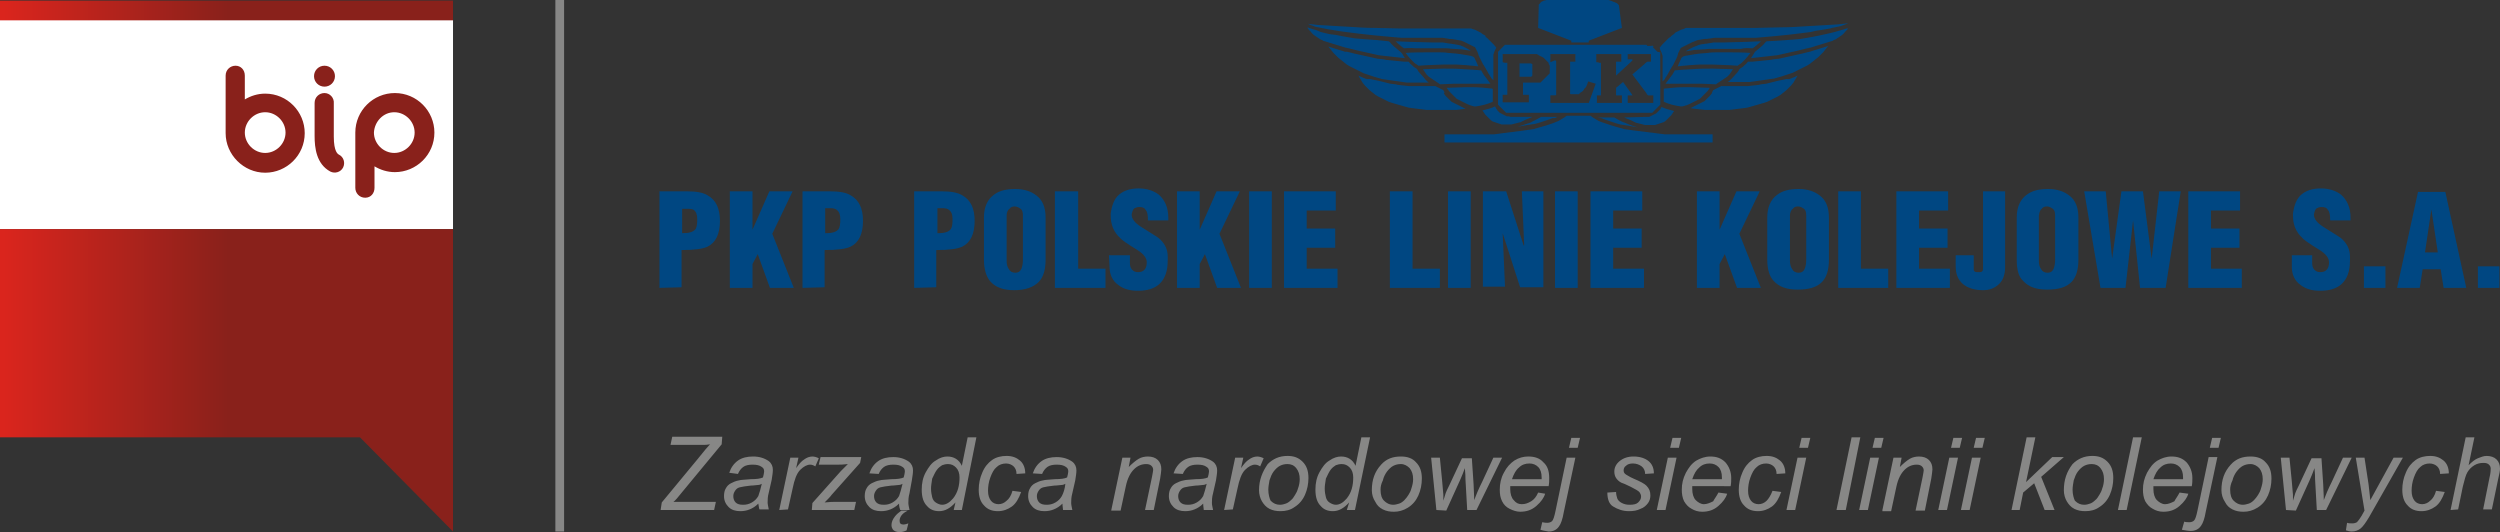
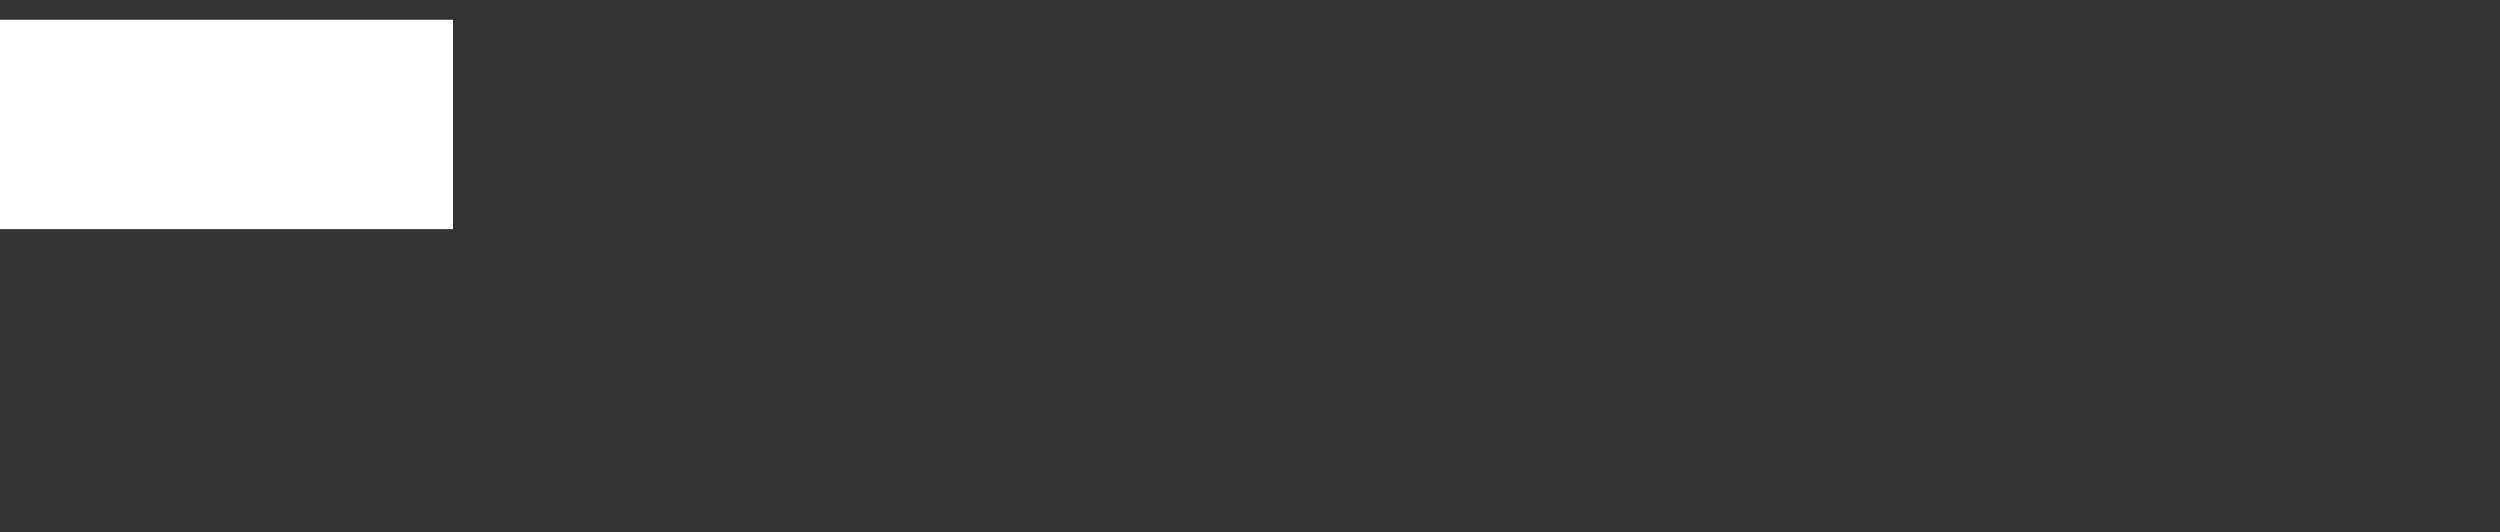
<svg xmlns="http://www.w3.org/2000/svg" version="1.1" x="0px" y="0px" viewBox="0 0 429.9 91.5" style="enable-background:new 0 0 429.9 91.5;" xml:space="preserve">
  <rect x="0" y="0" width="429.9" height="91.5" fill="#333333" stroke="none" />
  <style type="text/css">
	.st0{fill-rule:evenodd;clip-rule:evenodd;fill:#878786;}
	.st1{fill-rule:evenodd;clip-rule:evenodd;fill:#004782;}
	.st2{fill:#FFFFFF;}
	.st3{fill-rule:evenodd;clip-rule:evenodd;fill:url(#path2345_1_);}
	.st4{fill:#878786;}
</style>
  <g id="Warstwa_1">
-     <path class="st0" d="M113.6,87.7l0.2-1.3l6.2-7.5l1.3-1.6c0.3-0.3,0.5-0.6,0.8-0.9c-0.5,0.1-0.9,0.1-1.1,0.1h-0.4h-0.5h-0.5h-4.3   l0.3-1.4h8.6l-0.1,1.3l-6.7,8.1c-0.8,1-1.3,1.6-1.6,1.8c0.2,0,0.4,0,0.5,0h6.8l-0.3,1.4H113.6L113.6,87.7z M130.4,86.6   c-0.5,0.5-1,0.8-1.5,1s-1,0.3-1.6,0.3c-0.8,0-1.5-0.2-2-0.7s-0.8-1.1-0.8-1.9c0-0.5,0.1-1,0.3-1.3c0.2-0.4,0.5-0.7,0.9-0.9   c0.4-0.2,0.8-0.4,1.4-0.5c0.3-0.1,1-0.1,2-0.2c1,0,1.7-0.1,2.1-0.3c0.1-0.4,0.2-0.8,0.2-1c0-0.4-0.1-0.6-0.4-0.8   c-0.4-0.3-0.9-0.4-1.6-0.4c-0.6,0-1.2,0.1-1.6,0.4c-0.4,0.3-0.7,0.7-0.9,1.2l-1.5-0.2c0.3-0.9,0.8-1.6,1.5-2.1   c0.7-0.5,1.6-0.7,2.6-0.7c1.1,0,2,0.3,2.7,0.8c0.5,0.4,0.7,0.9,0.7,1.5c0,0.5-0.1,1-0.2,1.7l-0.5,2.2c-0.2,0.7-0.2,1.3-0.2,1.7   c0,0.3,0.1,0.7,0.2,1.2h-1.6C130.5,87.4,130.5,87.1,130.4,86.6L130.4,86.6z M131,83.2c-0.2,0.1-0.4,0.2-0.7,0.2   c-0.2,0-0.7,0.1-1.2,0.1c-0.9,0.1-1.5,0.2-1.9,0.3c-0.4,0.1-0.6,0.3-0.8,0.6c-0.2,0.3-0.3,0.6-0.3,0.9c0,0.4,0.1,0.8,0.4,1.1   c0.3,0.3,0.7,0.4,1.3,0.4c0.5,0,1-0.1,1.5-0.4s0.8-0.6,1.1-1.1C130.6,84.7,130.8,84.1,131,83.2L131,83.2z M134,87.7l1.9-9h1.4   l-0.4,1.8c0.5-0.7,0.9-1.2,1.4-1.5c0.4-0.3,0.9-0.5,1.4-0.5c0.3,0,0.7,0.1,1.1,0.3l-0.6,1.4c-0.3-0.2-0.6-0.3-0.9-0.3   c-0.5,0-1.1,0.3-1.7,0.9c-0.6,0.6-1,1.7-1.3,3.2l-0.8,3.6L134,87.7L134,87.7z M139.6,87.7h7.3l0.3-1.4h-3.6c-0.3,0-0.9,0-1.8,0.1   c0.5-0.5,1-1,1.2-1.3l4.9-5.5l0.2-1h-7l-0.3,1.3h3.4c0.3,0,0.8,0,1.6-0.1c-0.4,0.4-0.8,0.8-1.2,1.2l-4.9,5.5L139.6,87.7L139.6,87.7   z M154.6,86.6c-0.5,0.5-1,0.8-1.5,1s-1,0.3-1.6,0.3c-0.8,0-1.5-0.2-2-0.7s-0.8-1.1-0.8-1.9c0-0.5,0.1-1,0.3-1.3   c0.2-0.4,0.5-0.7,0.9-0.9c0.4-0.2,0.8-0.4,1.4-0.5c0.3-0.1,1-0.1,2-0.2c1,0,1.7-0.1,2.1-0.3c0.1-0.4,0.2-0.8,0.2-1   c0-0.4-0.1-0.6-0.4-0.8c-0.4-0.3-0.9-0.4-1.6-0.4c-0.6,0-1.2,0.1-1.6,0.4c-0.4,0.3-0.7,0.7-0.9,1.2l-1.6-0.1   c0.3-0.9,0.8-1.6,1.5-2.1c0.7-0.5,1.6-0.7,2.6-0.7c1.1,0,2,0.3,2.7,0.8c0.5,0.4,0.7,0.9,0.7,1.5c0,0.5-0.1,1-0.2,1.7l-0.4,2.2   c-0.2,0.7-0.2,1.3-0.2,1.7c0,0.3,0.1,0.7,0.2,1.2h-1.6C154.7,87.4,154.6,87.1,154.6,86.6L154.6,86.6z M155.2,83.2   c-0.2,0.1-0.4,0.2-0.7,0.2c-0.2,0-0.7,0.1-1.2,0.1c-0.9,0.1-1.5,0.2-1.9,0.3c-0.4,0.1-0.6,0.3-0.8,0.6c-0.2,0.3-0.3,0.6-0.3,0.9   c0,0.4,0.1,0.8,0.4,1.1c0.3,0.3,0.7,0.4,1.3,0.4c0.5,0,1-0.1,1.5-0.4s0.8-0.6,1.1-1.1C154.8,84.7,155,84.1,155.2,83.2L155.2,83.2z    M156.2,90c-0.3,0.1-0.6,0.2-0.8,0.2c-0.5,0-0.7-0.2-0.7-0.6c0-0.1,0-0.2,0-0.2c0.1-0.7,0.6-1.2,1.4-1.6H155   c-0.4,0.3-0.8,0.6-1.1,1c-0.4,0.5-0.6,1-0.6,1.5c0,0.3,0.1,0.5,0.2,0.7c0.2,0.3,0.6,0.5,1.2,0.5c0.4,0,0.8-0.1,1.2-0.3L156.2,90   L156.2,90z M164.3,86.4c-0.9,1-1.8,1.5-2.8,1.5c-0.9,0-1.6-0.3-2.1-0.9c-0.6-0.6-0.9-1.5-0.9-2.8c0-1.1,0.2-2.1,0.7-3s1-1.6,1.7-2   c0.7-0.5,1.4-0.7,2-0.7c1.1,0,2,0.5,2.5,1.6l1-4.9h1.5l-2.5,12.5H164L164.3,86.4L164.3,86.4z M160.1,84c0,0.6,0.1,1.1,0.2,1.5   s0.3,0.7,0.6,0.9c0.3,0.2,0.7,0.4,1.1,0.4c0.7,0,1.3-0.4,1.9-1.1c0.8-1,1.1-2.2,1.1-3.6c0-0.7-0.2-1.3-0.6-1.7   c-0.4-0.4-0.8-0.6-1.4-0.6c-0.4,0-0.7,0.1-1,0.2c-0.3,0.2-0.6,0.4-0.9,0.8s-0.5,0.9-0.8,1.5C160.2,83,160.1,83.5,160.1,84L160.1,84   z M174.1,84.4l1.5,0.2c-0.4,1.1-0.9,2-1.6,2.5s-1.5,0.8-2.4,0.8c-1,0-1.8-0.3-2.4-1c-0.6-0.6-0.9-1.5-0.9-2.7c0-1,0.2-2,0.6-2.9   c0.4-1,1-1.7,1.7-2.2c0.7-0.5,1.6-0.7,2.5-0.7c1,0,1.7,0.3,2.3,0.8c0.6,0.5,0.9,1.3,0.9,2.2l-1.5,0.1c0-0.6-0.2-1-0.5-1.3   s-0.8-0.5-1.3-0.5c-0.6,0-1.2,0.2-1.6,0.6c-0.5,0.4-0.8,1-1.1,1.8s-0.4,1.6-0.4,2.3c0,0.8,0.2,1.3,0.5,1.7c0.3,0.4,0.8,0.6,1.3,0.6   s1-0.2,1.4-0.6C173.5,85.8,173.9,85.2,174.1,84.4L174.1,84.4z M182.7,86.6c-0.5,0.5-1,0.8-1.5,1s-1,0.3-1.6,0.3   c-0.8,0-1.5-0.2-2-0.7s-0.8-1.1-0.8-1.9c0-0.5,0.1-1,0.3-1.3c0.2-0.4,0.5-0.7,0.9-0.9c0.4-0.2,0.8-0.4,1.4-0.5c0.3-0.1,1-0.1,2-0.2   c1,0,1.7-0.1,2.1-0.3c0.1-0.4,0.2-0.8,0.2-1c0-0.4-0.1-0.6-0.4-0.8c-0.4-0.3-0.9-0.4-1.6-0.4c-0.6,0-1.2,0.1-1.6,0.4   c-0.4,0.3-0.7,0.7-0.9,1.2l-1.6-0.1c0.3-0.9,0.8-1.6,1.5-2.1s1.6-0.7,2.6-0.7c1.1,0,2,0.3,2.7,0.8c0.5,0.4,0.7,0.9,0.7,1.5   c0,0.5-0.1,1-0.2,1.7l-0.5,2.2c-0.2,0.7-0.2,1.3-0.2,1.7c0,0.3,0.1,0.7,0.2,1.2h-1.6C182.8,87.4,182.7,87.1,182.7,86.6L182.7,86.6z    M183.2,83.2c-0.2,0.1-0.4,0.2-0.7,0.2c-0.2,0-0.7,0.1-1.2,0.1c-0.9,0.1-1.5,0.2-1.9,0.3c-0.4,0.1-0.6,0.3-0.8,0.6   c-0.2,0.3-0.3,0.6-0.3,0.9c0,0.4,0.1,0.8,0.4,1.1c0.3,0.3,0.7,0.4,1.3,0.4c0.5,0,1-0.1,1.5-0.4s0.8-0.6,1.1-1.1   C182.9,84.7,183.1,84.1,183.2,83.2L183.2,83.2z M191.1,87.7l1.9-9h1.4l-0.3,1.6c0.6-0.6,1.2-1.1,1.7-1.4s1.1-0.4,1.6-0.4   c0.7,0,1.3,0.2,1.7,0.6c0.4,0.4,0.6,0.9,0.6,1.6c0,0.3-0.1,0.9-0.2,1.6l-1.1,5.4h-1.5l1.2-5.7c0.1-0.6,0.2-1,0.2-1.2   c0-0.3-0.1-0.5-0.3-0.7s-0.5-0.3-0.9-0.3c-0.8,0-1.5,0.3-2.1,0.9c-0.6,0.6-1.1,1.5-1.4,2.9l-0.9,4.2h-1.6V87.7z M206.9,86.6   c-0.5,0.5-1,0.8-1.5,1s-1,0.3-1.6,0.3c-0.8,0-1.5-0.2-2-0.7s-0.8-1.1-0.8-1.9c0-0.5,0.1-1,0.3-1.3c0.2-0.4,0.5-0.7,0.9-0.9   c0.4-0.2,0.8-0.4,1.4-0.5c0.3-0.1,1-0.1,2-0.2c1,0,1.7-0.1,2.1-0.3c0.1-0.4,0.2-0.8,0.2-1c0-0.4-0.1-0.6-0.4-0.8   c-0.4-0.3-0.9-0.4-1.6-0.4c-0.6,0-1.2,0.1-1.6,0.4c-0.4,0.3-0.7,0.7-0.9,1.2l-1.6-0.1c0.3-0.9,0.8-1.6,1.5-2.1s1.6-0.7,2.6-0.7   c1.1,0,2,0.3,2.7,0.8c0.5,0.4,0.7,0.9,0.7,1.5c0,0.5-0.1,1-0.2,1.7l-0.5,2.2c-0.2,0.7-0.2,1.3-0.2,1.7c0,0.3,0.1,0.7,0.2,1.2H207   C207,87.4,206.9,87.1,206.9,86.6L206.9,86.6z M207.5,83.2c-0.2,0.1-0.4,0.2-0.7,0.2c-0.2,0-0.7,0.1-1.2,0.1   c-0.9,0.1-1.5,0.2-1.9,0.3c-0.4,0.1-0.6,0.3-0.8,0.6c-0.2,0.3-0.3,0.6-0.3,0.9c0,0.4,0.1,0.8,0.4,1.1c0.3,0.3,0.7,0.4,1.3,0.4   c0.5,0,1-0.1,1.5-0.4s0.8-0.6,1.1-1.1C207.1,84.7,207.3,84.1,207.5,83.2L207.5,83.2z M210.5,87.7l1.9-9h1.4l-0.4,1.8   c0.5-0.7,0.9-1.2,1.4-1.5c0.4-0.3,0.9-0.5,1.4-0.5c0.3,0,0.7,0.1,1.1,0.3l-0.6,1.4c-0.3-0.2-0.6-0.3-0.9-0.3   c-0.5,0-1.1,0.3-1.7,0.9c-0.6,0.6-1,1.7-1.3,3.2l-0.8,3.6L210.5,87.7L210.5,87.7z M216.5,84.3c0,0.7,0.2,1.4,0.5,1.9s0.7,1,1.3,1.3   s1.2,0.4,1.9,0.4c0.9,0,1.7-0.2,2.4-0.7c0.8-0.5,1.4-1.2,1.8-2.1c0.4-0.9,0.6-1.9,0.6-2.9c0-1.2-0.3-2.1-1-2.8   c-0.7-0.7-1.5-1-2.6-1c-1.4,0-2.5,0.5-3.4,1.4C217.1,81.1,216.5,82.5,216.5,84.3L216.5,84.3z M218.1,84.2c0-0.5,0.1-1,0.2-1.6   c0.2-0.6,0.4-1.1,0.7-1.5s0.7-0.8,1.1-1c0.4-0.2,0.8-0.3,1.3-0.3c0.6,0,1.1,0.2,1.5,0.7c0.4,0.5,0.6,1.1,0.6,1.9   c0,0.5-0.1,1.1-0.3,1.6c-0.1,0.4-0.3,0.8-0.5,1.1c-0.2,0.3-0.4,0.7-0.7,0.9c-0.3,0.3-0.6,0.5-0.9,0.6s-0.6,0.2-1,0.2   c-0.6,0-1.1-0.2-1.6-0.7C218.3,85.7,218.1,85,218.1,84.2L218.1,84.2z M232,86.4c-0.9,1-1.8,1.5-2.8,1.5c-0.9,0-1.6-0.3-2.1-0.9   c-0.6-0.6-0.9-1.5-0.9-2.8c0-1.1,0.2-2.1,0.7-3s1-1.6,1.7-2c0.7-0.5,1.4-0.7,2-0.7c1.1,0,2,0.5,2.5,1.6l1-4.9h1.5L233,87.7h-1.4   L232,86.4L232,86.4z M227.8,84c0,0.6,0.1,1.1,0.2,1.5c0.1,0.4,0.3,0.7,0.6,0.9c0.3,0.2,0.7,0.4,1.1,0.4c0.7,0,1.3-0.4,1.9-1.1   c0.8-1,1.1-2.2,1.1-3.6c0-0.7-0.2-1.3-0.6-1.7c-0.4-0.4-0.8-0.6-1.4-0.6c-0.4,0-0.7,0.1-1,0.2c-0.3,0.2-0.6,0.4-0.9,0.8   s-0.5,0.9-0.8,1.5C227.9,83,227.8,83.5,227.8,84L227.8,84z M235.9,84.3c0-1.8,0.5-3.2,1.6-4.4c0.9-1,2-1.4,3.4-1.4   c1.1,0,2,0.3,2.6,1c0.7,0.7,1,1.6,1,2.8c0,1-0.2,2-0.6,2.9c-0.4,0.9-1,1.6-1.8,2.1s-1.6,0.7-2.4,0.7c-0.7,0-1.3-0.1-1.9-0.4   c-0.6-0.3-1-0.7-1.3-1.3C236.1,85.7,235.9,85,235.9,84.3L235.9,84.3z M237.4,84.2c0,0.9,0.2,1.5,0.6,1.9c0.4,0.4,0.9,0.7,1.6,0.7   c0.3,0,0.7-0.1,1-0.2s0.6-0.3,0.9-0.6c0.3-0.3,0.5-0.6,0.7-0.9s0.4-0.7,0.5-1.1c0.2-0.6,0.3-1.1,0.3-1.6c0-0.8-0.2-1.4-0.6-1.9   c-0.4-0.4-0.9-0.7-1.5-0.7c-0.5,0-0.9,0.1-1.3,0.3c-0.4,0.2-0.8,0.6-1.1,1s-0.6,1-0.7,1.5C237.5,83.2,237.4,83.7,237.4,84.2   L237.4,84.2z M247,87.7l-0.9-9h1.5l0.4,4.1l0.2,2.3c0,0.2,0,0.5,0,1c0.2-0.6,0.3-1,0.4-1.3c0.1-0.3,0.3-0.7,0.6-1.3l2.2-4.7h1.7   l0.3,4.5c0,0.7,0.1,1.6,0.1,2.7c0.3-0.8,0.7-1.8,1.4-3.2l1.9-4.1h1.5l-4.4,9h-1.6l-0.3-5.3c0-0.3,0-1-0.1-1.9   c-0.2,0.6-0.5,1.3-0.8,2l-2.4,5.3L247,87.7L247,87.7z M264.5,84.7c-0.3,0.7-0.7,1.2-1.2,1.5s-1,0.5-1.6,0.5s-1-0.2-1.4-0.7   c-0.4-0.4-0.6-1.1-0.6-1.9c0-0.1,0-0.3,0-0.5h6.6c0.1-0.5,0.1-0.9,0.1-1.4c0-1.2-0.3-2.1-1-2.7c-0.6-0.7-1.5-1-2.6-1   c-0.8,0-1.6,0.2-2.4,0.7c-0.7,0.5-1.3,1.1-1.8,2.1c-0.5,0.9-0.7,1.9-0.7,2.9c0,0.8,0.1,1.4,0.4,2c0.3,0.6,0.7,1,1.3,1.3   s1.2,0.5,1.8,0.5c1.1,0,2-0.3,2.8-1c0.8-0.7,1.3-1.4,1.5-2.1L264.5,84.7L264.5,84.7z M260,82.4c0.3-0.9,0.7-1.6,1.2-2   c0.5-0.5,1.1-0.7,1.8-0.7c0.6,0,1.1,0.2,1.5,0.6s0.6,1,0.6,1.8c0,0.1,0,0.2,0,0.3L260,82.4L260,82.4z M269.8,77l0.4-1.7h1.5   l-0.4,1.7H269.8L269.8,77z M264.9,91.1l0.3-1.3c0.4,0.1,0.7,0.1,0.9,0.1c0.3,0,0.6-0.1,0.8-0.3c0.2-0.2,0.4-0.8,0.6-1.8l1.9-9.1   h1.5l-2,9.4c-0.2,1.2-0.5,2-0.8,2.4c-0.4,0.6-1,0.9-1.8,0.9C265.9,91.3,265.5,91.3,264.9,91.1L264.9,91.1z M276.4,84.7l1.5-0.1   c0,0.4,0.1,0.8,0.2,1.1c0.1,0.3,0.4,0.6,0.8,0.8c0.4,0.2,0.8,0.3,1.3,0.3c0.7,0,1.2-0.1,1.5-0.4c0.3-0.3,0.5-0.6,0.5-1   c0-0.3-0.1-0.5-0.3-0.8c-0.2-0.2-0.7-0.5-1.5-0.9c-0.8-0.4-1.3-0.6-1.6-0.7c-0.4-0.2-0.7-0.5-0.9-0.8c-0.2-0.3-0.3-0.7-0.3-1.1   c0-0.7,0.3-1.3,0.9-1.8c0.6-0.5,1.4-0.8,2.4-0.8c1.1,0,2,0.3,2.6,0.8s0.9,1.2,0.9,2.1l-1.5,0.1c0-0.5-0.2-1-0.6-1.3   c-0.4-0.3-0.9-0.5-1.5-0.5c-0.5,0-0.9,0.1-1.2,0.4c-0.3,0.2-0.4,0.5-0.4,0.8s0.1,0.5,0.4,0.7c0.2,0.1,0.6,0.4,1.3,0.7   c1.2,0.5,1.9,0.9,2.2,1.2c0.5,0.5,0.7,1,0.7,1.7c0,0.4-0.1,0.9-0.4,1.3s-0.7,0.8-1.3,1c-0.6,0.3-1.2,0.4-2,0.4   c-1,0-1.9-0.3-2.7-0.8C276.7,86.7,276.4,85.8,276.4,84.7L276.4,84.7z M287.2,77l0.4-1.7h1.5l-0.4,1.7H287.2L287.2,77z M284.9,87.7   l1.9-9h1.5l-1.9,9H284.9L284.9,87.7z M295.5,84.7l1.5,0.2c-0.2,0.7-0.7,1.4-1.5,2.1c-0.8,0.7-1.7,1-2.8,1c-0.7,0-1.3-0.2-1.8-0.5   c-0.6-0.3-1-0.8-1.3-1.3c-0.3-0.6-0.4-1.3-0.4-2c0-1,0.2-1.9,0.7-2.9c0.5-0.9,1-1.6,1.8-2.1c0.7-0.4,1.5-0.7,2.4-0.7   c1.1,0,1.9,0.3,2.6,1c0.6,0.7,1,1.6,1,2.7c0,0.4,0,0.9-0.1,1.4H291c0,0.2,0,0.3,0,0.5c0,0.8,0.2,1.5,0.6,1.9s0.9,0.7,1.4,0.7   s1-0.2,1.6-0.5C294.8,85.8,295.2,85.3,295.5,84.7L295.5,84.7z M291,82.4h5.1c0-0.2,0-0.3,0-0.3c0-0.8-0.2-1.4-0.6-1.8   s-0.9-0.6-1.5-0.6c-0.7,0-1.3,0.2-1.8,0.7C291.7,80.8,291.3,81.5,291,82.4L291,82.4z M304.8,84.4l1.5,0.2c-0.4,1.1-0.9,2-1.6,2.5   s-1.5,0.8-2.4,0.8c-1,0-1.8-0.3-2.4-1c-0.6-0.6-0.9-1.5-0.9-2.7c0-1,0.2-2,0.6-2.9c0.4-1,1-1.7,1.7-2.2c0.7-0.5,1.6-0.7,2.5-0.7   c1,0,1.7,0.3,2.3,0.8s0.9,1.3,0.9,2.2l-1.5,0.1c0-0.6-0.2-1-0.5-1.3c-0.3-0.3-0.8-0.5-1.3-0.5c-0.6,0-1.2,0.2-1.6,0.6   c-0.5,0.4-0.8,1-1.1,1.8c-0.3,0.8-0.4,1.6-0.4,2.3c0,0.8,0.2,1.3,0.5,1.7c0.3,0.4,0.8,0.6,1.3,0.6s1-0.2,1.4-0.6   C304.1,85.8,304.5,85.2,304.8,84.4L304.8,84.4z M309.4,77l0.4-1.7h1.5l-0.4,1.7H309.4L309.4,77z M307.2,87.7l1.9-9h1.5l-1.9,9   H307.2L307.2,87.7z M315.8,87.7l2.6-12.5h1.5l-2.5,12.5H315.8L315.8,87.7z M322,77l0.4-1.7h1.5l-0.4,1.7H322L322,77z M319.7,87.7   h1.5l1.9-9h-1.5L319.7,87.7L319.7,87.7z M323.7,87.7l1.9-9h1.4l-0.3,1.6c0.6-0.6,1.2-1.1,1.7-1.4s1.1-0.4,1.6-0.4   c0.7,0,1.3,0.2,1.7,0.6s0.6,0.9,0.6,1.6c0,0.3-0.1,0.9-0.2,1.6l-1.1,5.5h-1.6l1.2-5.7c0.1-0.6,0.2-1,0.2-1.2c0-0.3-0.1-0.5-0.3-0.7   c-0.2-0.2-0.5-0.3-0.9-0.3c-0.8,0-1.5,0.3-2.1,0.9s-1.1,1.5-1.4,2.9l-0.9,4.2h-1.5V87.7z M335.5,77l0.4-1.7h1.5L337,77H335.5   L335.5,77z M333.3,87.7l1.9-9h1.5l-1.9,9H333.3L333.3,87.7z M339.4,77l0.4-1.7h1.5l-0.4,1.7H339.4L339.4,77z M337.2,87.7l1.9-9h1.5   l-1.9,9H337.2L337.2,87.7z M345.9,87.7l2.6-12.5h1.5l-1.6,7.7l4.5-4.3h2L351,82l2.3,5.7h-1.7l-1.8-4.6l-1.9,1.6l-0.6,3L345.9,87.7   L345.9,87.7z M354.9,84.3c0,0.7,0.2,1.4,0.5,1.9c0.3,0.5,0.7,1,1.3,1.3s1.2,0.4,1.9,0.4c0.9,0,1.7-0.2,2.4-0.7   c0.8-0.5,1.4-1.2,1.8-2.1c0.4-0.9,0.6-1.9,0.6-2.9c0-1.2-0.3-2.1-1-2.8c-0.7-0.7-1.5-1-2.6-1c-1.4,0-2.5,0.5-3.4,1.4   C355.4,81.1,354.9,82.5,354.9,84.3L354.9,84.3z M356.4,84.2c0-0.5,0.1-1,0.2-1.6c0.2-0.6,0.4-1.1,0.7-1.5c0.3-0.4,0.7-0.8,1.1-1   c0.4-0.2,0.8-0.3,1.3-0.3c0.6,0,1.1,0.2,1.5,0.7s0.6,1.1,0.6,1.9c0,0.5-0.1,1.1-0.3,1.6c-0.1,0.4-0.3,0.8-0.5,1.1   c-0.2,0.3-0.4,0.7-0.7,0.9c-0.3,0.3-0.6,0.5-0.9,0.6s-0.6,0.2-1,0.2c-0.6,0-1.1-0.2-1.6-0.7C356.6,85.7,356.4,85,356.4,84.2   L356.4,84.2z M364.2,87.7l2.6-12.5h1.5l-2.6,12.5H364.2L364.2,87.7z M374.8,84.7l1.5,0.2c-0.2,0.7-0.7,1.4-1.5,2.1s-1.7,1-2.8,1   c-0.7,0-1.3-0.2-1.8-0.5c-0.6-0.3-1-0.8-1.3-1.3c-0.3-0.6-0.4-1.3-0.4-2c0-1,0.2-1.9,0.7-2.9c0.5-0.9,1-1.6,1.8-2.1   c0.7-0.4,1.5-0.7,2.4-0.7c1.1,0,1.9,0.3,2.6,1c0.6,0.7,1,1.6,1,2.7c0,0.4,0,0.9-0.1,1.4h-6.6c0,0.2,0,0.3,0,0.5   c0,0.8,0.2,1.5,0.6,1.9s0.9,0.7,1.4,0.7s1-0.2,1.6-0.5C374.1,85.8,374.5,85.3,374.8,84.7L374.8,84.7z M370.3,82.4h5.1   c0-0.2,0-0.3,0-0.3c0-0.8-0.2-1.4-0.6-1.8s-0.9-0.6-1.5-0.6c-0.7,0-1.3,0.2-1.8,0.7C371,80.8,370.6,81.5,370.3,82.4L370.3,82.4z    M380,77l0.4-1.7h1.5l-0.4,1.7H380L380,77z M375.2,91.1c0.6,0.1,1.1,0.2,1.5,0.2c0.8,0,1.4-0.3,1.8-0.9c0.3-0.4,0.6-1.2,0.8-2.4   l2-9.4h-1.5l-1.9,9.1c-0.2,1-0.4,1.6-0.6,1.8c-0.2,0.2-0.5,0.3-0.8,0.3s-0.6,0-0.9-0.1L375.2,91.1L375.2,91.1z M382,84.3   c0-1.8,0.5-3.2,1.6-4.4c0.9-1,2-1.4,3.4-1.4c1.1,0,2,0.3,2.6,1c0.7,0.7,1,1.6,1,2.8c0,1-0.2,2-0.6,2.9s-1,1.6-1.8,2.1   s-1.6,0.7-2.4,0.7c-0.7,0-1.3-0.1-1.9-0.4s-1-0.7-1.3-1.3C382.2,85.7,382,85,382,84.3L382,84.3z M383.5,84.2c0,0.9,0.2,1.5,0.6,1.9   s0.9,0.7,1.6,0.7c0.3,0,0.7-0.1,1-0.2s0.6-0.3,0.9-0.6c0.3-0.3,0.5-0.6,0.7-0.9s0.4-0.7,0.5-1.1c0.2-0.6,0.3-1.1,0.3-1.6   c0-0.8-0.2-1.4-0.6-1.9c-0.4-0.4-0.9-0.7-1.5-0.7c-0.5,0-0.9,0.1-1.3,0.3c-0.4,0.2-0.8,0.6-1.1,1c-0.3,0.4-0.6,1-0.7,1.5   C383.6,83.2,383.5,83.7,383.5,84.2L383.5,84.2z M393.1,87.7l-0.9-9h1.5l0.4,4.1l0.2,2.3c0,0.2,0,0.5,0,1c0.2-0.6,0.3-1,0.4-1.3   s0.3-0.7,0.6-1.3l2.2-4.7h1.7l0.3,4.5c0,0.7,0.1,1.6,0.1,2.7c0.3-0.8,0.7-1.8,1.4-3.2l1.9-4.1h1.5l-4.4,9h-1.6l-0.3-5.3   c0-0.3,0-1-0.1-1.9c-0.2,0.6-0.5,1.3-0.8,2l-2.4,5.3L393.1,87.7L393.1,87.7z M403.4,91.2c0.3,0.1,0.7,0.2,1,0.2   c0.6,0,1.1-0.2,1.5-0.5s0.9-1,1.5-2l5.8-10.2h-1.6l-4,7.3c-0.1-0.9-0.2-1.8-0.3-2.7l-0.7-4.6h-1.5l1.5,9.1l-0.5,0.9   c-0.3,0.5-0.6,0.9-0.8,1.1c-0.2,0.1-0.4,0.2-0.8,0.2c-0.3,0-0.6,0-0.9-0.1L403.4,91.2L403.4,91.2z M418.9,84.4l1.5,0.2   c-0.4,1.1-0.9,2-1.6,2.5s-1.5,0.8-2.4,0.8c-1,0-1.8-0.3-2.4-1c-0.6-0.6-0.9-1.5-0.9-2.7c0-1,0.2-2,0.6-2.9c0.4-1,1-1.7,1.7-2.2   s1.6-0.7,2.5-0.7c1,0,1.7,0.3,2.3,0.8c0.6,0.5,0.9,1.3,0.9,2.2l-1.5,0.1c0-0.6-0.2-1-0.5-1.3s-0.8-0.5-1.3-0.5   c-0.6,0-1.2,0.2-1.6,0.6c-0.5,0.4-0.8,1-1.1,1.8c-0.3,0.8-0.4,1.6-0.4,2.3c0,0.8,0.2,1.3,0.5,1.7c0.3,0.4,0.8,0.6,1.3,0.6   s1-0.2,1.4-0.6C418.3,85.8,418.7,85.2,418.9,84.4L418.9,84.4z M421.4,87.7l2.6-12.5h1.5l-1,4.8c0.6-0.6,1.1-1,1.6-1.2   s1-0.4,1.5-0.4c0.7,0,1.3,0.2,1.7,0.6c0.4,0.4,0.6,0.9,0.6,1.6c0,0.3-0.1,0.9-0.3,1.7l-1.1,5.3H427l1.1-5.5   c0.2-0.8,0.2-1.3,0.2-1.5c0-0.3-0.1-0.5-0.3-0.7c-0.2-0.2-0.5-0.3-0.9-0.3c-0.6,0-1.1,0.1-1.6,0.4s-0.9,0.7-1.2,1.2   c-0.3,0.5-0.5,1.3-0.8,2.5l-0.8,3.9L421.4,87.7L421.4,87.7z" />
-     <path class="st1" d="M113.4,49.5V32.9h4.7c1.6,0,2.8,0.2,3.6,0.7c1.4,0.8,2.1,2.2,2.1,4.4s-0.7,3.7-2.1,4.4   c-0.8,0.4-2.3,0.6-4.5,0.6v6.4L113.4,49.5L113.4,49.5z M117.3,40.1L117.3,40.1c1.2,0,1.9-0.2,2.3-0.7c0.2-0.3,0.3-0.8,0.3-1.7   c0-0.8-0.2-1.3-0.6-1.6c-0.1-0.1-0.5-0.2-1-0.2c-0.1,0-0.2,0-0.3,0c-0.1,0-0.2,0-0.2,0h-0.5V40.1L117.3,40.1z M125.5,49.5V32.9h3.9   v6.6l2.9-6.6h4l-3.5,7.3l3.7,9.3h-4.1l-2.1-5.8l-0.9,1.7v4.1H125.5L125.5,49.5z M138,49.5V32.9h4.7c1.6,0,2.8,0.2,3.6,0.7   c1.4,0.8,2.1,2.2,2.1,4.4s-0.7,3.7-2.1,4.4c-0.8,0.4-2.3,0.6-4.5,0.6v6.4L138,49.5L138,49.5z M141.8,40.1h0.2   c1.1,0,1.8-0.2,2.2-0.7c0.2-0.3,0.3-0.8,0.3-1.7c0-0.8-0.2-1.3-0.6-1.6c-0.2-0.2-0.6-0.3-1.1-0.3c-0.1,0-0.2,0-0.3,0   c-0.1,0-0.2,0-0.2,0h-0.4v4.3H141.8z M157.2,49.5V32.9h4.7c1.6,0,2.8,0.2,3.6,0.7c1.4,0.8,2.1,2.2,2.1,4.4s-0.7,3.7-2.1,4.4   c-0.8,0.4-2.3,0.6-4.5,0.6v6.4L157.2,49.5L157.2,49.5z M161.1,40.1h0.2c1.1,0,1.8-0.2,2.2-0.7c0.2-0.3,0.3-0.8,0.3-1.7   c0-0.8-0.2-1.3-0.6-1.6c-0.2-0.2-0.6-0.3-1.1-0.3c-0.1,0-0.2,0-0.3,0c-0.1,0-0.2,0-0.2,0h-0.4v4.3H161.1z M169.2,44.7v-7.3   c0-1.8,0.6-3.1,1.7-3.9c0.9-0.7,2.1-1,3.7-1c1.5,0,2.7,0.4,3.6,1.1c1.1,0.8,1.6,2.1,1.6,3.8v7.3c0,1.7-0.4,3-1.2,3.8   c-0.9,0.9-2.3,1.4-4.2,1.4c-1.9,0-3.2-0.5-4.1-1.5C169.6,47.6,169.2,46.3,169.2,44.7L169.2,44.7z M173.1,37.1v0.4v7.3   c0,0.6,0.1,1.1,0.4,1.5c0.2,0.4,0.6,0.6,1.1,0.6s0.8-0.2,1-0.6c0.2-0.4,0.3-1,0.3-1.7v-7.1v-0.4c0-0.6-0.1-1-0.4-1.2   s-0.6-0.4-1-0.4c-0.4,0-0.7,0.1-0.9,0.4C173.3,36.1,173.1,36.5,173.1,37.1L173.1,37.1z M181.4,49.5V32.9h4v13.3h4.7v3.3H181.4   L181.4,49.5z M190.7,43.9h3.6v1.3c0,0.5,0.1,0.9,0.4,1.2s0.6,0.4,1,0.4c1,0,1.5-0.6,1.5-1.7c0-0.7-0.5-1.4-1.6-2.1   c-1.8-1.1-2.8-1.8-3-2.1c-1.1-1-1.6-2.3-1.6-3.8v-0.4c0.2-1.4,0.6-2.5,1.4-3.2s1.9-1.1,3.4-1.1c1.4,0,2.6,0.4,3.5,1.1   c1,0.9,1.6,2.2,1.6,3.9v0.5h-3.5c0-0.9-0.1-1.5-0.4-1.8c-0.2-0.4-0.6-0.5-1.1-0.5c-0.3,0-0.6,0.1-0.8,0.2c-0.3,0.2-0.4,0.6-0.5,1.1   c0,0.7,0.5,1.4,1.6,2.1c1.9,1.2,2.9,1.8,3,1.9c1.1,0.9,1.6,2,1.6,3.2v0.7c0,1.9-0.5,3.2-1.5,4.1c-0.8,0.7-2,1.1-3.6,1.1   c-1.4,0-2.5-0.3-3.4-1c-1-0.7-1.5-1.8-1.5-3.1L190.7,43.9L190.7,43.9z M202.4,49.5V32.9h3.9v6.6l2.9-6.6h4l-3.5,7.3l3.7,9.3h-4.1   l-2.1-5.8l-0.9,1.7v4.1H202.4L202.4,49.5z M214.8,49.5V32.9h3.9v16.6H214.8L214.8,49.5z M220.8,49.5V32.9h8.9v3.3h-5v3.1h4.9v3.3   h-4.9v3.6h5.3v3.3L220.8,49.5L220.8,49.5z M239,49.5V32.9h3.9v13.3h4.7v3.3H239L239,49.5z M249,49.5V32.9h3.9v16.6H249L249,49.5z    M255,49.5V32.9h4l3,9.3h0.1l-0.4-9.3h3.7v16.5h-4l-3-9.3l0,0l0.4,9.2H255V49.5z M267.4,49.5V32.9h3.9v16.6H267.4L267.4,49.5z    M273.5,49.5V32.9h8.9v3.3h-5v3.1h4.9v3.3h-4.9v3.6h5.3v3.3L273.5,49.5L273.5,49.5z M291.8,49.5V32.9h3.9v6.6l2.9-6.6h4l-3.5,7.3   l3.7,9.3h-4.1l-2.1-5.8l-0.9,1.7v4.1H291.8L291.8,49.5z M303.9,44.7v-7.3c0-1.8,0.6-3.1,1.7-3.9c0.9-0.7,2.1-1,3.7-1   c1.5,0,2.7,0.4,3.6,1.1c1.1,0.8,1.6,2.1,1.6,3.8v7.3c0,1.7-0.4,3-1.2,3.8c-0.9,0.9-2.2,1.3-4.2,1.3c-1.9,0-3.2-0.5-4.1-1.5   C304.3,47.6,303.9,46.3,303.9,44.7L303.9,44.7z M307.8,37.1v0.4v7.3c0,0.6,0.1,1.1,0.4,1.5c0.2,0.4,0.6,0.6,1.1,0.6s0.8-0.2,1-0.6   c0.2-0.4,0.3-1,0.3-1.7v-7.1v-0.4c0-0.6-0.1-1-0.4-1.2s-0.6-0.4-1-0.4s-0.7,0.1-0.9,0.4C308,36.1,307.8,36.5,307.8,37.1L307.8,37.1   z M316.1,49.5V32.9h3.9v13.3h4.7v3.3H316.1L316.1,49.5z M326.1,49.5V32.9h8.9v3.3h-5v3.1h4.9v3.3H330v3.6h5.3v3.3L326.1,49.5   L326.1,49.5z M340.9,32.9h3.9v12.6v0.4c0,1.2-0.3,2.2-1,2.9c-0.7,0.7-1.6,1.1-2.8,1.1c-1.5,0-2.7-0.4-3.5-1.1   c-0.8-0.7-1.2-1.7-1.2-3v-1.9h3.1v2.4c0,0.2,0.1,0.4,0.2,0.4c0.1,0.1,0.3,0.1,0.6,0.1c0.3,0,0.5,0,0.6-0.1s0.2-0.2,0.2-0.4V32.9   H340.9z M346.8,44.7v-7.3c0-1.8,0.6-3.1,1.7-3.9c0.9-0.7,2.1-1,3.7-1c1.5,0,2.7,0.4,3.6,1.1c1.1,0.8,1.6,2.1,1.6,3.8v7.3   c0,1.7-0.4,3-1.2,3.8c-0.9,0.9-2.2,1.3-4.2,1.3c-1.9,0-3.2-0.5-4.1-1.5C347.1,47.6,346.8,46.3,346.8,44.7L346.8,44.7z M350.6,37.1   v0.4v7.3c0,0.6,0.1,1.1,0.4,1.5c0.2,0.4,0.6,0.6,1.1,0.6s0.8-0.2,1-0.6c0.2-0.4,0.3-1,0.3-1.7v-7.1v-0.4c0-0.6-0.1-1-0.4-1.2   c-0.3-0.2-0.6-0.4-1-0.4s-0.7,0.1-0.9,0.4C350.8,36.1,350.7,36.5,350.6,37.1L350.6,37.1z M361.2,49.5l-2.8-16.6h3.7l1.1,11.6l0,0   l1.6-11.6h3.7l1.5,11.6l0,0l1.3-11.6h3.7l-2.6,16.6H368l-1.2-11.6l-1.3,11.6H361.2L361.2,49.5z M376.3,49.5V32.9h8.9v3.3h-5v3.1   h4.9v3.3h-4.9v3.6h5.3v3.3L376.3,49.5L376.3,49.5z M394,43.9h3.6v1.3c0,0.5,0.1,0.9,0.4,1.2s0.6,0.4,1,0.4c1,0,1.5-0.6,1.5-1.7   c0-0.7-0.5-1.4-1.6-2.1c-1.8-1.1-2.8-1.8-3-2.1c-1.1-1-1.6-2.3-1.6-3.8v-0.4c0.2-1.4,0.6-2.5,1.4-3.2s1.9-1.1,3.4-1.1   c1.4,0,2.6,0.4,3.5,1.1c1,0.9,1.6,2.2,1.6,3.9v0.5h-3.5c0-0.9-0.1-1.5-0.4-1.8c-0.2-0.4-0.6-0.5-1.1-0.5c-0.3,0-0.6,0.1-0.8,0.2   c-0.3,0.2-0.4,0.6-0.5,1.1c0,0.7,0.5,1.4,1.6,2.1c1.9,1.2,2.9,1.8,3,1.9c1.1,0.9,1.6,2,1.6,3.2v0.7c0,1.9-0.5,3.2-1.5,4.1   c-0.8,0.7-2,1.1-3.6,1.1c-1.4,0-2.5-0.3-3.4-1c-1-0.7-1.5-1.8-1.5-3.1v-2H394z M406.5,49.5v-3.7h3.7v3.7H406.5L406.5,49.5z    M412.2,49.5l3.6-16.5h4.7l3.6,16.5h-3.9l-0.5-3.2h-3.1l-0.5,3.2H412.2L412.2,49.5z M417,43.4h2.2l-1.1-7.4L417,43.4L417,43.4z    M426.1,49.5v-3.7h3.7v3.7H426.1L426.1,49.5z M267.4,20.3l0.4-0.2H265c-0.2,0.1-0.5,0.3-0.7,0.4l-0.8,0.4c-0.3,0.2-0.6,0.3-1,0.4   l-1.5,0.5l1.6-0.3l0.7-0.1l0.7-0.1l0.7-0.2l0.6-0.2l0.6-0.2l0.6-0.2l0.5-0.2L267.4,20.3L267.4,20.3z M278.4,1L278.4,1   c0-0.1,0-0.1-0.1-0.2l-0.1-0.1l-0.1-0.1c-0.1-0.1-0.1-0.1-0.2-0.1s-0.1-0.1-0.2-0.1c-0.1,0-0.2-0.1-0.3-0.1s-0.1-0.1-0.2-0.1   c-0.1,0-0.2-0.1-0.3-0.1S276.7,0,276.6,0h-10.4c-0.1,0-0.2,0-0.2,0c-0.2,0-0.3,0.1-0.5,0.1c-0.1,0-0.2,0.1-0.2,0.1   c-0.1,0-0.2,0.1-0.2,0.1c-0.1,0-0.2,0.1-0.2,0.2l-0.1,0.1l-0.1,0.1l0,0l-0.1,0.1v0.1V1l0,0l0,0v0.1l-0.1,3.7l5.7,2.2v0.3h3V7   l5.7-2.2L278.4,1L278.4,1L278.4,1z M301.4,8.3c0.1-0.1,0.3-0.2,0.4-0.3l0.7-0.6l0.3-0.3c-0.8,0-1.7,0.1-2.5,0.1l-3.8,0.1h-0.6h-0.6   h-0.6l-0.6,0.1l-0.6,0.1c-0.3,0-0.5,0.1-0.8,0.1l-0.5,0.1l-0.5,0.2l-0.5,0.2L291,8.2l-0.4,0.2l-0.7,0.4h0.2l1.2-0.2l1.4-0.1   c0.5,0,0.9-0.1,1.4-0.1h0.3c0.7,0,1.3,0,2,0c1,0,2,0,3,0C300.1,8.2,300.7,8.3,301.4,8.3L301.4,8.3z M289,10.3l-0.2,0.4l-0.3,0.7   c0.4,0,0.7-0.1,1.1-0.1l1-0.1l1.6-0.1c0.8,0,1.5,0,2.3,0l2.7,0.1l1.6,0.1c0.2-0.2,0.5-0.3,0.7-0.5c0.1-0.1,0.1-0.1,0.2-0.2l0.4-0.4   c0.3-0.3,0.6-0.7,0.9-1.1C299.7,9,298.3,9,297,9c-0.6,0-1.1,0-1.7,0c-0.5,0-1.1,0-1.6,0.1l-1.3,0.1l-0.8,0.1L291,9.4l-0.6,0.1   l-0.6,0.1l-0.3,0.1C289.2,9.8,289.1,10,289,10.3L289,10.3z M289.1,14.4c1.2,0,2.4,0,3.6,0c0.8,0,1.6,0.1,2.4,0.1l0.1-0.1l0.3-0.2   l0.3-0.2l0.3-0.2l0.3-0.2l0.3-0.2l0.3-0.2l0.2-0.2l0.2-0.2l0.2-0.3l0.4-0.6h-0.2c-1.1,0-2.2-0.1-3.3-0.1c-1.2,0-2.3,0-3.5,0.1   l-1.8,0.1l-1.2,0.1l-0.4,0.7l-1.2,1.6C287.4,14.4,288.2,14.4,289.1,14.4L289.1,14.4z M289.3,18.3l0.7-0.2l0.5-0.2l0.4-0.2l0.4-0.2   l0.4-0.2l0.4-0.2l0.2-0.1l0.3-0.3l0.3-0.3l0.1-0.1l0.3-0.3l0.3-0.3c0.1-0.1,0.2-0.3,0.3-0.4c0,0,0.1-0.1,0.1-0.2   c-1,0-2.1-0.1-3.1-0.1h-1.3c-0.1,0-0.2,0-0.2,0c-0.9,0-1.9,0.1-2.8,0.2c-0.2,0-0.4,0-0.5,0.1v1.9v0.3c0.9,0.4,1.6,0.6,2.9,0.8   L289.3,18.3L289.3,18.3z M317.8,4.9c-0.2,0.3-0.5,0.5-0.7,0.8c-0.2,0.2-0.4,0.4-0.6,0.5l-0.3,0.2l-0.3,0.2l-0.3,0.2l-0.3,0.1   L315.2,7l-3.9,1.2c-0.2,0-0.3,0.1-0.5,0.1c-0.5,0.1-1.1,0.3-1.6,0.4l-0.9,0.2l-0.9,0.2l-0.9,0.2l-0.9,0.2l-0.9,0.1l-0.9,0.1   l-0.9,0.1L302,9.9l-0.9,0.1l0.2-0.3l0.3-0.5l0.2-0.3l1.2-1l0.3-0.3c0.2-0.2,0.3-0.4,0.5-0.5l1.9-0.1l1.4-0.1l1.3-0.1l1.2-0.1   l1.2-0.2l1.1-0.2l1-0.2l0.9-0.2l0.9-0.2l0.8-0.2l0.7-0.2l0.7-0.2l0.6-0.2L317.8,4.9C317.9,4.7,317.9,4.8,317.8,4.9L317.8,4.9z    M297.9,13.4c0.3-0.3,0.6-0.7,0.9-1c0.1-0.1,0.2-0.3,0.3-0.5c0.2-0.2,0.5-0.3,0.7-0.5l0.2-0.2c0.1-0.1,0.3-0.2,0.4-0.4l0.2-0.2h0.8   l1-0.1l1-0.1l1-0.1l0.5-0.1l1-0.1l0.9-0.2l0.9-0.2l0.9-0.2l0.9-0.2c0.6-0.1,1.1-0.3,1.7-0.4l0.3-0.1l2.9-0.9L314.3,8l-0.4,0.5   L313.5,9l-0.4,0.4l-0.4,0.4l-0.5,0.4l-0.5,0.4l-0.5,0.4l-0.5,0.3l-0.6,0.3l-0.6,0.3l-0.6,0.3l-0.6,0.3l-0.6,0.2l-0.6,0.2l-0.6,0.2   l-0.7,0.2l-0.7,0.2l-0.7,0.1l-0.7,0.1l-0.7,0.1l-0.7,0.1l-0.7,0.1l-0.7,0.1h-0.7h-0.7h-0.7h-0.7h-0.7h-0.3   C297.3,14,297.6,13.7,297.9,13.4L297.9,13.4z M288.1,5.6l0.2-0.1l0.4-0.2l0.4-0.2l0.4-0.1l0.2-0.1l0.2-0.1h0.2h0.2h0.2h0.2h2h6h3.1   c1.5,0,3-0.1,4.5-0.1s3-0.1,4.5-0.2l1.8-0.1l1.7-0.1l1.7-0.1c0.6-0.1,1.2-0.1,1.8-0.2c-0.4,0.2-0.8,0.3-1.3,0.5L316,4.6l-0.5,0.1   L315,4.8l-0.3,0.1L314.1,5l-0.6,0.1l-0.6,0.1l-0.7,0.1l-0.8,0.2l-0.8,0.1l-0.8,0.1L309,5.8l-0.8,0.1L307.3,6l-1,0.1l-1,0.1   l-1.1,0.1l-1.1,0.1l-1.2,0.1h-1.2h-1.3H298h-1.4H296h-0.6h-0.6l-0.6,0.1l-0.8,0.1h-0.3l-0.6,0.1l-0.6,0.1l-0.5,0.2l-0.5,0.2   l-0.2,0.1l-0.2,0.1l-0.2,0.1l-0.2,0.1l-0.2,0.1l-0.2,0.1L289.5,8l-0.2,0.1l-0.2,0.1L289,8.3l-0.1,0.2l-0.1,0.2l-0.1,0.2l-0.1,0.2   l-0.2,0.7c-0.1,0.1-0.1,0.3-0.2,0.4l-0.5,1l-0.2,0.3l-0.3,0.5l-0.5,0.9l-0.2,0.3l-0.3,0.5l-0.3,0.3v-3.9V9.8V9.6l-0.1-0.3L285.7,9   l-0.2-0.4l-0.1-0.4l0.4-0.5l0.3-0.3l0.3-0.3l0.3-0.3l0.3-0.3l0.2-0.1l0.3-0.3l0.3-0.2L288.1,5.6L288.1,5.6z M307.7,13.6l0.5-0.2   l0.5-0.2l0.4-0.2l-0.1,0.2l-0.3,0.5l-0.3,0.5l-0.4,0.5l-0.4,0.4l-0.4,0.4l-0.5,0.4l-0.5,0.4l-0.5,0.3l-0.6,0.3l-0.6,0.3l-0.6,0.3   l-0.6,0.2l-0.7,0.2l-0.7,0.2l-0.7,0.2l-0.7,0.2l-0.7,0.1l-0.8,0.1l-0.8,0.1l-0.8,0.1h-0.8h-0.8H295h-0.9h-0.9l-0.9-0.1l-0.9-0.1   l-0.7-0.1l0.4-0.2l0.4-0.2l0.4-0.2l0.2-0.1l0.4-0.2l0.2-0.1l0.2-0.1l0.2-0.1l0.2-0.2l0.2-0.2l0.2-0.2l0.2-0.2l0.2-0.2l0.3-0.4   l0-0.1l0.2-0.4l1.4-0.7c0.3,0,0.6,0,0.9,0c0.6,0,1.3,0,1.9,0h0.9h0.9l0.9-0.1l0.9-0.1l0.4-0.1l0.9-0.1l0.4-0.1l0.4-0.1l0.4-0.1   l0.4-0.1l0.4-0.1l0.5-0.1l0.5-0.1l0.5-0.1L307.7,13.6L307.7,13.6z M283,20.1h0.2h0.2h0.2l0.2-0.1l0.2-0.1l0.2-0.1l0.2-0.1l0.2-0.1   l0.2-0.1l0.2-0.2l0.2-0.2l0.2-0.2l0.1-0.1l0.1-0.2l0.1-0.2l0,0c0.7,0.3,1.4,0.5,2.2,0.7l-0.1,0.1l-0.2,0.3l-0.2,0.3l-0.2,0.2   l-0.2,0.2l-0.2,0.2l-0.2,0.2l-0.2,0.2l-0.3,0.2l-0.3,0.1l-0.3,0.1l-0.3,0.1l-0.3,0.1l-0.3,0.1h-0.3H284h-0.3h-0.4h-0.4l-0.4-0.1   l-0.4-0.1l-0.4-0.1l-0.4-0.1l-0.4-0.2l-0.4-0.2l-0.5-0.2l-0.5-0.2l-0.2-0.1L283,20.1L283,20.1z M283.1,7.7H283h-23.3h-0.1h-0.1   h-0.1h-0.1h-0.1h-0.1H259h-0.1h-0.1l-0.2,0.2L258.5,8l-0.1,0.1l-0.1,0.1l-0.1,0.1l-0.1,0.1L258,8.5l-0.1,0.1l-0.1,0.1l-0.1,0.1   l-0.1,0.1L257.5,9l0.2-0.1L257.6,9v0.1v0.1v0.1v0.1v0.1v0.1v0.1v0.1v0.1v7.2v0.1v0.1v0.1v0.1v0.1v0.1v0.1v0.1V18l0.1,0.1l0.1,0.1   l0.1,0.1l0.1,0.1l0.1,0.1l0.1,0.1l0.1,0.1l0.1,0.1l0.1,0.1l0.1,0.1l0.1,0.1l0.1,0.1l0.1,0.1l0.1,0.1h0.1h0.1h0.1h0.1h0.1h0.1h0.1   h0.1h0.1h23.3h0.1h0.1h0.1h0.1h0.1h0.1h0.1h0.1h0.1l0.1-0.1l0.1-0.1l0.1-0.1l0.1-0.1l0.1-0.1l0.1-0.1l0.1-0.1l0.1-0.1l0.1-0.1   l0.1-0.1l0.1-0.1l0.1-0.1l0.1-0.1l0.1-0.1v-0.1v-0.1v-0.1v-0.1v-0.1v-0.1v-0.1v-0.1v-0.1V9.9V9.8V9.7V9.6V9.5V9.4V9.3V9.2V9.1V9   L285,8.9l-0.1-0.1l-0.1-0.1l-0.1-0.1l-0.1-0.1l-0.1-0.1l-0.1-0.1l-0.1-0.1l-0.1-0.1l0.2,0L284.3,8l-0.1-0.1l-0.1-0.1L284,7.9h-0.1   h-0.1h-0.1h-0.1h-0.1h-0.1h-0.1L283.1,7.7L283.1,7.7z M241.4,8.3c-0.1-0.1-0.3-0.2-0.4-0.3l-0.7-0.6L240,7.1c0.8,0,1.7,0.1,2.5,0.1   l3.8,0.1h0.6h0.6h0.6l0.6,0.1l0.6,0.1c0.3,0,0.5,0.1,0.8,0.1l0.5,0.1l0.5,0.1l0.5,0.2l0.2,0.1l0.4,0.2l0.7,0.4h-0.2l-1.3-0.2   L250,8.4c-0.5,0-0.9-0.1-1.4-0.1h-0.3c-0.7,0-1.3,0-2,0c-1,0-2,0-3,0C242.7,8.2,242,8.3,241.4,8.3L241.4,8.3z M253.7,10.3l0.2,0.4   l0.3,0.7c-0.4,0-0.7-0.1-1.1-0.1l-1-0.1l-1.6-0.1c-0.8,0-1.5,0-2.3,0l-2.7,0.1l-1.6,0.1c-0.2-0.2-0.5-0.3-0.7-0.5   c-0.1-0.1-0.1-0.1-0.2-0.2l-0.4-0.4c-0.3-0.3-0.6-0.7-0.9-1.1c1.3-0.1,2.7-0.1,4-0.1c0.6,0,1.1,0,1.7,0c0.5,0,1.1,0,1.6,0.1   l1.3,0.1l0.8,0.1l0.6,0.1l0.6,0.1l0.6,0.1l0.3,0.1C253.5,9.8,253.6,10,253.7,10.3L253.7,10.3z M253.6,14.4c-1.2,0-2.4,0-3.6,0   c-0.8,0-1.6,0.1-2.4,0.1l-0.1-0.1l-0.3-0.2l-0.3-0.2l-0.3-0.2l-0.3-0.2l-0.3-0.2l-0.3-0.2l-0.2-0.2l-0.2-0.2l-0.2-0.3l-0.4-0.6h0.2   c1.1,0,2.2-0.1,3.3-0.1c1.2,0,2.3,0,3.5,0.1l1.8,0.1l1.2,0.1l0.4,0.7l1.2,1.6C255.4,14.4,254.5,14.4,253.6,14.4L253.6,14.4z    M253.5,18.3l-0.7-0.2l-0.5-0.2l-0.4-0.2l-0.4-0.2l-0.4-0.2l-0.4-0.2l-0.2-0.1l-0.3-0.3l-0.3-0.3l-0.1-0.1l-0.3-0.3l-0.3-0.3   c-0.1-0.1-0.2-0.3-0.3-0.4c0,0-0.1-0.1-0.1-0.2c1,0,2.1-0.1,3.1-0.1h1.3c0.1,0,0.2,0,0.2,0c0.9,0,1.9,0.1,2.8,0.2   c0.2,0,0.4,0,0.5,0.1v1.9v0.3c-0.9,0.4-1.6,0.6-2.9,0.8L253.5,18.3L253.5,18.3z M224.9,4.9c0.2,0.3,0.5,0.5,0.7,0.8   c0.2,0.2,0.4,0.4,0.6,0.5l0.3,0.2l0.3,0.2l0.3,0.2l0.3,0.1l0.1,0.1l3.9,1.2c0.2,0,0.3,0.1,0.5,0.1c0.5,0.1,1.1,0.3,1.6,0.4l0.9,0.2   l0.9,0.2l0.9,0.2l0.9,0.2l0.9,0.1l0.9,0.1l0.9,0.1l0.9,0.1l0.9,0.1l-0.2-0.3l-0.3-0.5l-0.3-0.3l-1.2-1l-0.3-0.3   c-0.2-0.2-0.3-0.4-0.5-0.5l-1.9-0.2l-1.4-0.1l-1.3-0.1L233,6.6l-1.2-0.2l-1.1-0.2l-1-0.2l-0.9-0.1l-0.9-0.2l-0.8-0.2l-0.7-0.3   L225.7,5l-0.6-0.2l-0.3-0.1C224.8,4.7,224.9,4.8,224.9,4.9L224.9,4.9z M244.9,13.4c-0.3-0.3-0.6-0.7-0.9-1   c-0.1-0.1-0.2-0.3-0.3-0.5c-0.2-0.2-0.5-0.3-0.7-0.5l-0.2-0.2c-0.1-0.1-0.3-0.2-0.4-0.4l-0.2-0.2h-0.8l-1-0.1l-1-0.1l-1-0.1   l-0.5-0.1l-1-0.1L236,9.9l-0.9-0.2l-0.9-0.2l-0.9-0.2c-0.6-0.1-1.1-0.3-1.7-0.4h-0.3L228.4,8l0.1,0.1l0.4,0.5l0.4,0.5l0.4,0.4   l0.4,0.4l0.5,0.4l0.5,0.4l0.5,0.4l0.5,0.3l0.6,0.3l0.6,0.3l0.6,0.3l0.6,0.3l0.6,0.2l0.6,0.2l0.6,0.2l0.7,0.2l0.7,0.2l0.7,0.1   l0.7,0.1l0.7,0.1l0.7,0.1l0.7,0.1l0.7,0.1h0.7h0.7h0.7h0.7h0.7h0.3C245.4,14,245.1,13.7,244.9,13.4L244.9,13.4z M254.6,5.6   l-0.2-0.1L254,5.3l-0.4-0.2L253.2,5L253,4.9l-0.2,0h-0.2h-0.2h-0.2H252h-2h-6h-3.1c-1.5,0-3-0.1-4.5-0.1s-3-0.1-4.5-0.2l-1.8-0.1   l-1.7-0.1l-1.7-0.1c-0.6-0.1-1.2-0.1-1.8-0.2c0.4,0.2,0.8,0.3,1.3,0.5l0.5,0.1l0.5,0.1l0.5,0.1l0.5,0.1l0.6,0.1l0.6,0.1l0.6,0.1   l0.7,0.1l0.7,0.1l0.8,0.1l0.8,0.1l0.8,0.1l0.9,0.1l0.9,0.1l1,0.1l1,0.1l1.1,0.1l1.1,0.1l1.2,0.1h1.2h1.3h1.4h1.4h0.6h0.6h0.6   l0.6,0.1l0.6,0.1h0.3l0.6,0.1l0.6,0.1l0.5,0.1l0.5,0.2l0.2,0.1l0.2,0.1l0.2,0.1l0.2,0.1l0.2,0.1l0.2,0.1l0.2,0.1l0.2,0.1l0.2,0.1   l0.1,0.1l0.1,0.2l0.1,0.2l0.1,0.2l0.1,0.2l0.2,0.6c0.1,0.1,0.1,0.3,0.2,0.4l0.5,1l0.2,0.3l0.3,0.5l0.5,0.9l0.2,0.3l0.3,0.5l0.3,0.3   V9.9V9.6V9.4l0.1-0.3l0.1-0.3l0.2-0.4l0.1-0.2l-0.4-0.5l-0.3-0.3l-0.3-0.3L256,6.8l-0.3-0.3l-0.2-0.1l-0.1-0.3L255,5.9L254.6,5.6   L254.6,5.6z M235,13.6l-0.5-0.2l-0.5-0.2l-0.4-0.2l0.1,0.2l0.3,0.5l0.3,0.5l0.4,0.5l0.4,0.4l0.4,0.4l0.5,0.4l0.5,0.4l0.5,0.3   l0.6,0.3l0.6,0.3l0.6,0.3l0.6,0.2l0.7,0.2l0.7,0.2l0.7,0.2l0.7,0.2l0.7,0.1l0.8,0.1l0.8,0.1l0.8,0.1h0.8h0.8h0.8h0.9h0.9l0.9,0   l0.9-0.1l0.7-0.1l-0.4-0.2l-0.4-0.2l-0.4-0.2l-0.2-0.1l-0.4-0.2l-0.2-0.1l-0.2-0.1l-0.2-0.1l-0.2-0.2l-0.2-0.2l-0.2-0.2l-0.2-0.2   l-0.2-0.2l-0.3-0.4l0.1-0.2l-0.2-0.4l-1.4-0.7c-0.3,0-0.6,0-0.9,0c-0.6,0-1.3,0-1.9,0h-0.9h-0.9l-0.9-0.1l-0.9-0.1l-0.4-0.1   l-0.9-0.1l-0.4-0.1l-0.4-0.1l-0.4-0.1l-0.4-0.1l-0.4-0.1l-0.5-0.1l-0.5-0.1l-0.5-0.1L235,13.6L235,13.6z M259.7,20.1h3.8l-0.2,0.1   l-0.5,0.2l-0.5,0.2l-0.4,0.2l-0.4,0.2l-0.4,0.1l-0.4,0.1l-0.4,0.1l-0.4,0.1h-0.4h-0.4h-0.3h-0.3h-0.3l-0.3-0.1l-0.3-0.1l-0.3-0.1   L257,21l-0.3-0.1l-0.3-0.2l-0.2-0.2l-0.2-0.2l-0.2-0.2l-0.2-0.2l-0.2-0.2l-0.2-0.3l-0.2-0.3l-0.1-0.1c0.8-0.2,1.6-0.4,2.2-0.7l0,0   l0.1,0.2l0.1,0.2l0.1,0.1l0.1,0.2l0.2,0.2l0.2,0.2l0.2,0.1l0.2,0.1l0.2,0.1l0.2,0.1l0.2,0.1l0.2,0.1h0.2h0.2L259.7,20.1L259.7,20.1   z M274.5,10.7V9.3h4.3v1.3c-0.2,0-0.4,0-0.5,0s-0.2,0-0.3,0l0,0h-0.1l0,0l0,0l0,0l0,0l0,0v0.1v0.1V13l2.6-2.4   c0.1-0.1,0.1-0.1,0.2-0.2c0,0,0,0,0-0.1c0,0,0,0,0-0.1c0,0,0,0-0.1,0s-0.1,0-0.2,0h-0.5V9.3h4v1.3h-0.3c-0.1,0-0.2,0-0.3,0   c-0.2,0.1-0.3,0.2-0.4,0.3l-0.1,0.1l-2.1,1.8l2.4,3.2l0.1,0.2l0.1,0.1l0.1,0.1l0,0l0,0l0,0l0,0h0.1h0.1h0.1h0.1h0.1h0.1h0.3v1.3   h-4.4v-1.3c0.2,0,0.5,0,0.7,0h0.1l0,0l0,0c0-0.1-0.1-0.1-0.1-0.2l-1.5-2.1l-1.2,1V16v0.1v0.1v0.1l0,0c0,0,0,0,0,0.1l0,0   c0,0,0,0,0.1,0s0.2,0,0.3,0c0.2,0,0.4,0,0.6,0v1.3h-4.3v-1.3c0.2,0,0.4,0,0.5,0h0.1h0.1l0,0l0,0l0,0l0,0l0,0c0,0,0,0,0-0.1v-0.1   v-0.1v-0.2v-4.7c0-0.1,0-0.1,0-0.2v-0.1l0,0v-0.1l0,0l0,0l0,0h-0.1l0,0h-0.1H275C274.9,10.7,274.7,10.7,274.5,10.7L274.5,10.7z    M266.6,10.7V9.3h4.3v1.3h-0.5c-0.1,0-0.2,0-0.3,0c0,0,0,0-0.1,0l0,0l0,0l0,0l0,0v0.1v0.1v0.1v4.9c0,0.1,0,0.2,0,0.3l0,0   c0,0.1,0.1,0.1,0.2,0.1c0.2,0,0.4,0,0.5,0s0.2,0,0.3,0s0.2,0,0.2,0h0.1h0.1h0.1l0.1-0.1l0.1-0.1l0.1-0.1c0.1,0,0.1-0.1,0.2-0.1   l0.1-0.1c0.1,0,0.1-0.1,0.2-0.2c0.1-0.1,0.1-0.1,0.1-0.2l0.1-0.1l0.1-0.1l0.1-0.1l0.1-0.2l0.1-0.2c0-0.1,0.1-0.2,0.1-0.3l0.1-0.3   l1.3,0.4l-1.2,3.3h-6.6v-1.3h0.5h0.1h0.1h0.1h0.1c0,0,0,0,0.1-0.1c0,0,0,0,0-0.1l0,0v-0.1V16v-0.1V11c0-0.1,0-0.1,0-0.2v-0.1v-0.1   v-0.1l0,0c0,0,0,0-0.1-0.1l0,0l0,0h-0.1h-0.1L266.6,10.7L266.6,10.7z M262.5,10.9h0.2c0.1,0,0.1,0,0.2,0h0.1h0.1h0.1h0.1l0.1,0.1   l0,0h0.1l0,0l0,0l0,0l0,0l0,0v0.1v0.1v0.1v0.1v0.1v0.1v0.1v0.1v0.1V12v0.1v0.1v0.1v0.1v0.1v0.1v0.1v0.1v0.1V13l-0.1,0.1l-0.1,0.1   h-0.1h-0.1H263h-0.1h-0.1c-0.1,0-0.1,0-0.2,0s-0.1,0-0.2,0c-0.1,0-0.2,0-0.3,0c-0.3,0-0.5,0-0.8,0v-2.3H262.5L262.5,10.9z    M258.4,10.7V9.3h4.6c0.1,0,0.2,0,0.3,0s0.2,0,0.3,0s0.2,0,0.3,0s0.2,0,0.3,0s0.2,0,0.2,0.1c0.1,0,0.1,0,0.2,0.1   c0.1,0,0.1,0.1,0.2,0.1c0.1,0,0.1,0.1,0.2,0.1s0.1,0.1,0.2,0.1c0.1,0,0.1,0.1,0.2,0.1l0.1,0.1l0.1,0.1l0.1,0.1l0.1,0.1l0.1,0.1   l0.1,0.1l0.1,0.1l0.1,0.1l0.1,0.1v0.1c0,0.1,0,0.1,0.1,0.2c0,0.1,0,0.1,0.1,0.2c0,0.1,0,0.1,0,0.2c0,0.1,0,0.1,0,0.2   c0,0.1,0,0.1,0,0.2V12v0.1v0.1v0.1v0.1v0.1v0.1l-0.1,0.1l-0.1,0.1l-0.1,0.1l-0.1,0.1l-0.1,0.1l-0.1,0.1l-0.1,0.1l-0.1,0.1l-0.1,0.1   l-0.1,0.1l-0.1,0.1l-0.1,0.1l-0.1,0.1l-0.1,0.1l-0.1,0.1l-0.1,0.1h-0.1h-0.1h-0.2h-0.2h-0.2h-0.2h-0.2h-0.2h-0.2h-1.4v1.6   c0,0.1,0,0.2,0,0.3c0,0,0,0,0,0.1c0,0,0,0,0,0.1c0,0,0,0,0.1,0h0.1h0.1h0.1h0.6v1.3h-4.5v-1.3h0.4c0.1,0,0.2,0,0.2,0h0.1h0.1l0,0   l0,0l0,0l0,0l0,0l0,0v-0.1v-0.1V16v-4.7c0-0.1,0-0.2,0-0.2V11v-0.1l0,0l0,0c0,0,0,0,0-0.1c0,0,0,0-0.1,0H259h-0.1h-0.1L258.4,10.7   L258.4,10.7z M267.5,21l0.5-0.2l0.5-0.3l0.5-0.3l0.4-0.3h4.1l0.4,0.3l0.5,0.3l0.5,0.3l0.5,0.2l0.6,0.2l0.6,0.2l0.6,0.2l0.7,0.2   l0.7,0.2l0.7,0.2l0.7,0.1l0.7,0.1l0.8,0.1l0.8,0.1l0.8,0.1l0.8,0.1l0.8,0.1l0.8,0.1l0.8,0.1h0.8h0.8h0.7h1.4c0.8,0,1.6,0,2.3,0   c0.7,0,1.5,0,2.2,0v1.4h-46.1v-1.4c0.2,0,0.4,0,0.7,0c0.8,0,1.7,0,2.5,0h1.5h1.5h0.7h0.8h0.8l0.8-0.1l0.7-0.1l0.8-0.1l0.8-0.1   l0.8-0.1l0.8-0.1l0.7-0.1l0.7-0.1l0.7-0.1l0.7-0.2l0.7-0.2l0.7-0.2l0.6-0.2l0.6-0.2L267.5,21L267.5,21z M275.3,20.3l0.3,0.1   l0.5,0.2l0.6,0.2l0.6,0.2l0.6,0.2l0.7,0.2l0.7,0.1l0.7,0.1l1.6,0.3l-1.5-0.5c-0.3-0.1-0.6-0.3-1-0.4l-0.8-0.4   c-0.2-0.1-0.5-0.3-0.7-0.4h-2.8L275.3,20.3z" />
-   </g>
+     </g>
  <g id="Warstwa_2">
    <rect id="rect4169" y="3.4" class="st2" width="77.9" height="36" />
    <linearGradient id="path2345_1_" gradientUnits="userSpaceOnUse" x1="338.299" y1="-378.639" x2="415.322" y2="-378.639" gradientTransform="matrix(1 0 0 -1 -337.68 -332.709)">
      <stop offset="0" style="stop-color:#DA251D" />
      <stop offset="0.502" style="stop-color:#89211B" />
    </linearGradient>
-     <path id="path2345" class="st3" d="M0,75.2h61.9l16,16.2v-52H0L0,75.2L0,75.2L0,75.2z M40.5,11.3c-0.9,0-1.7,0.7-1.7,1.7v9.9   c0,0,0,0,0,0c0,3.7,3.1,6.8,6.8,6.8c3.7,0,6.8-3,6.8-6.8c0-3.7-3-6.8-6.8-6.8c-1.3,0-2.5,0.4-3.5,1v-4.1   C42.1,12,41.4,11.3,40.5,11.3L40.5,11.3L40.5,11.3z M45.6,19.3c1.9,0,3.5,1.6,3.5,3.5c0,1.9-1.6,3.5-3.5,3.5   c-1.9,0-3.5-1.6-3.5-3.5C42.1,20.9,43.7,19.3,45.6,19.3L45.6,19.3z M55.8,16c-0.9,0-1.7,0.7-1.7,1.7v5.7c0,2,0.3,4.8,2.7,6.1   c0.8,0.4,1.8,0.1,2.2-0.7c0.4-0.8,0.1-1.8-0.7-2.2c-0.2-0.1-0.9-0.5-0.9-3.1v-5.7C57.5,16.8,56.7,16,55.8,16   C55.8,16,55.8,16,55.8,16z M55.8,11.3c-1,0-1.8,0.8-1.8,1.8c0,1,0.8,1.8,1.8,1.8c1,0,1.8-0.8,1.8-1.8   C57.6,12.1,56.8,11.3,55.8,11.3z M64.4,32.3v-3.7c1,0.6,2.2,1,3.5,1c3.7,0,6.8-3,6.8-6.8c0-3.7-3-6.8-6.8-6.8c-3.7,0-6.8,3-6.8,6.8   v9.5c0,0.9,0.7,1.7,1.7,1.7S64.4,33.2,64.4,32.3C64.4,32.3,64.4,32.3,64.4,32.3z M67.8,19.3c1.9,0,3.5,1.6,3.5,3.5   s-1.6,3.5-3.5,3.5c-1.9,0-3.5-1.6-3.5-3.5C64.4,20.9,65.9,19.3,67.8,19.3C67.8,19.3,67.8,19.3,67.8,19.3z M0,0.1v3.4h77.9V0.1   C77.9,0.1,0,0.1,0,0.1z" />
-     <rect x="95.5" class="st4" width="1.5" height="91.4" />
  </g>
</svg>